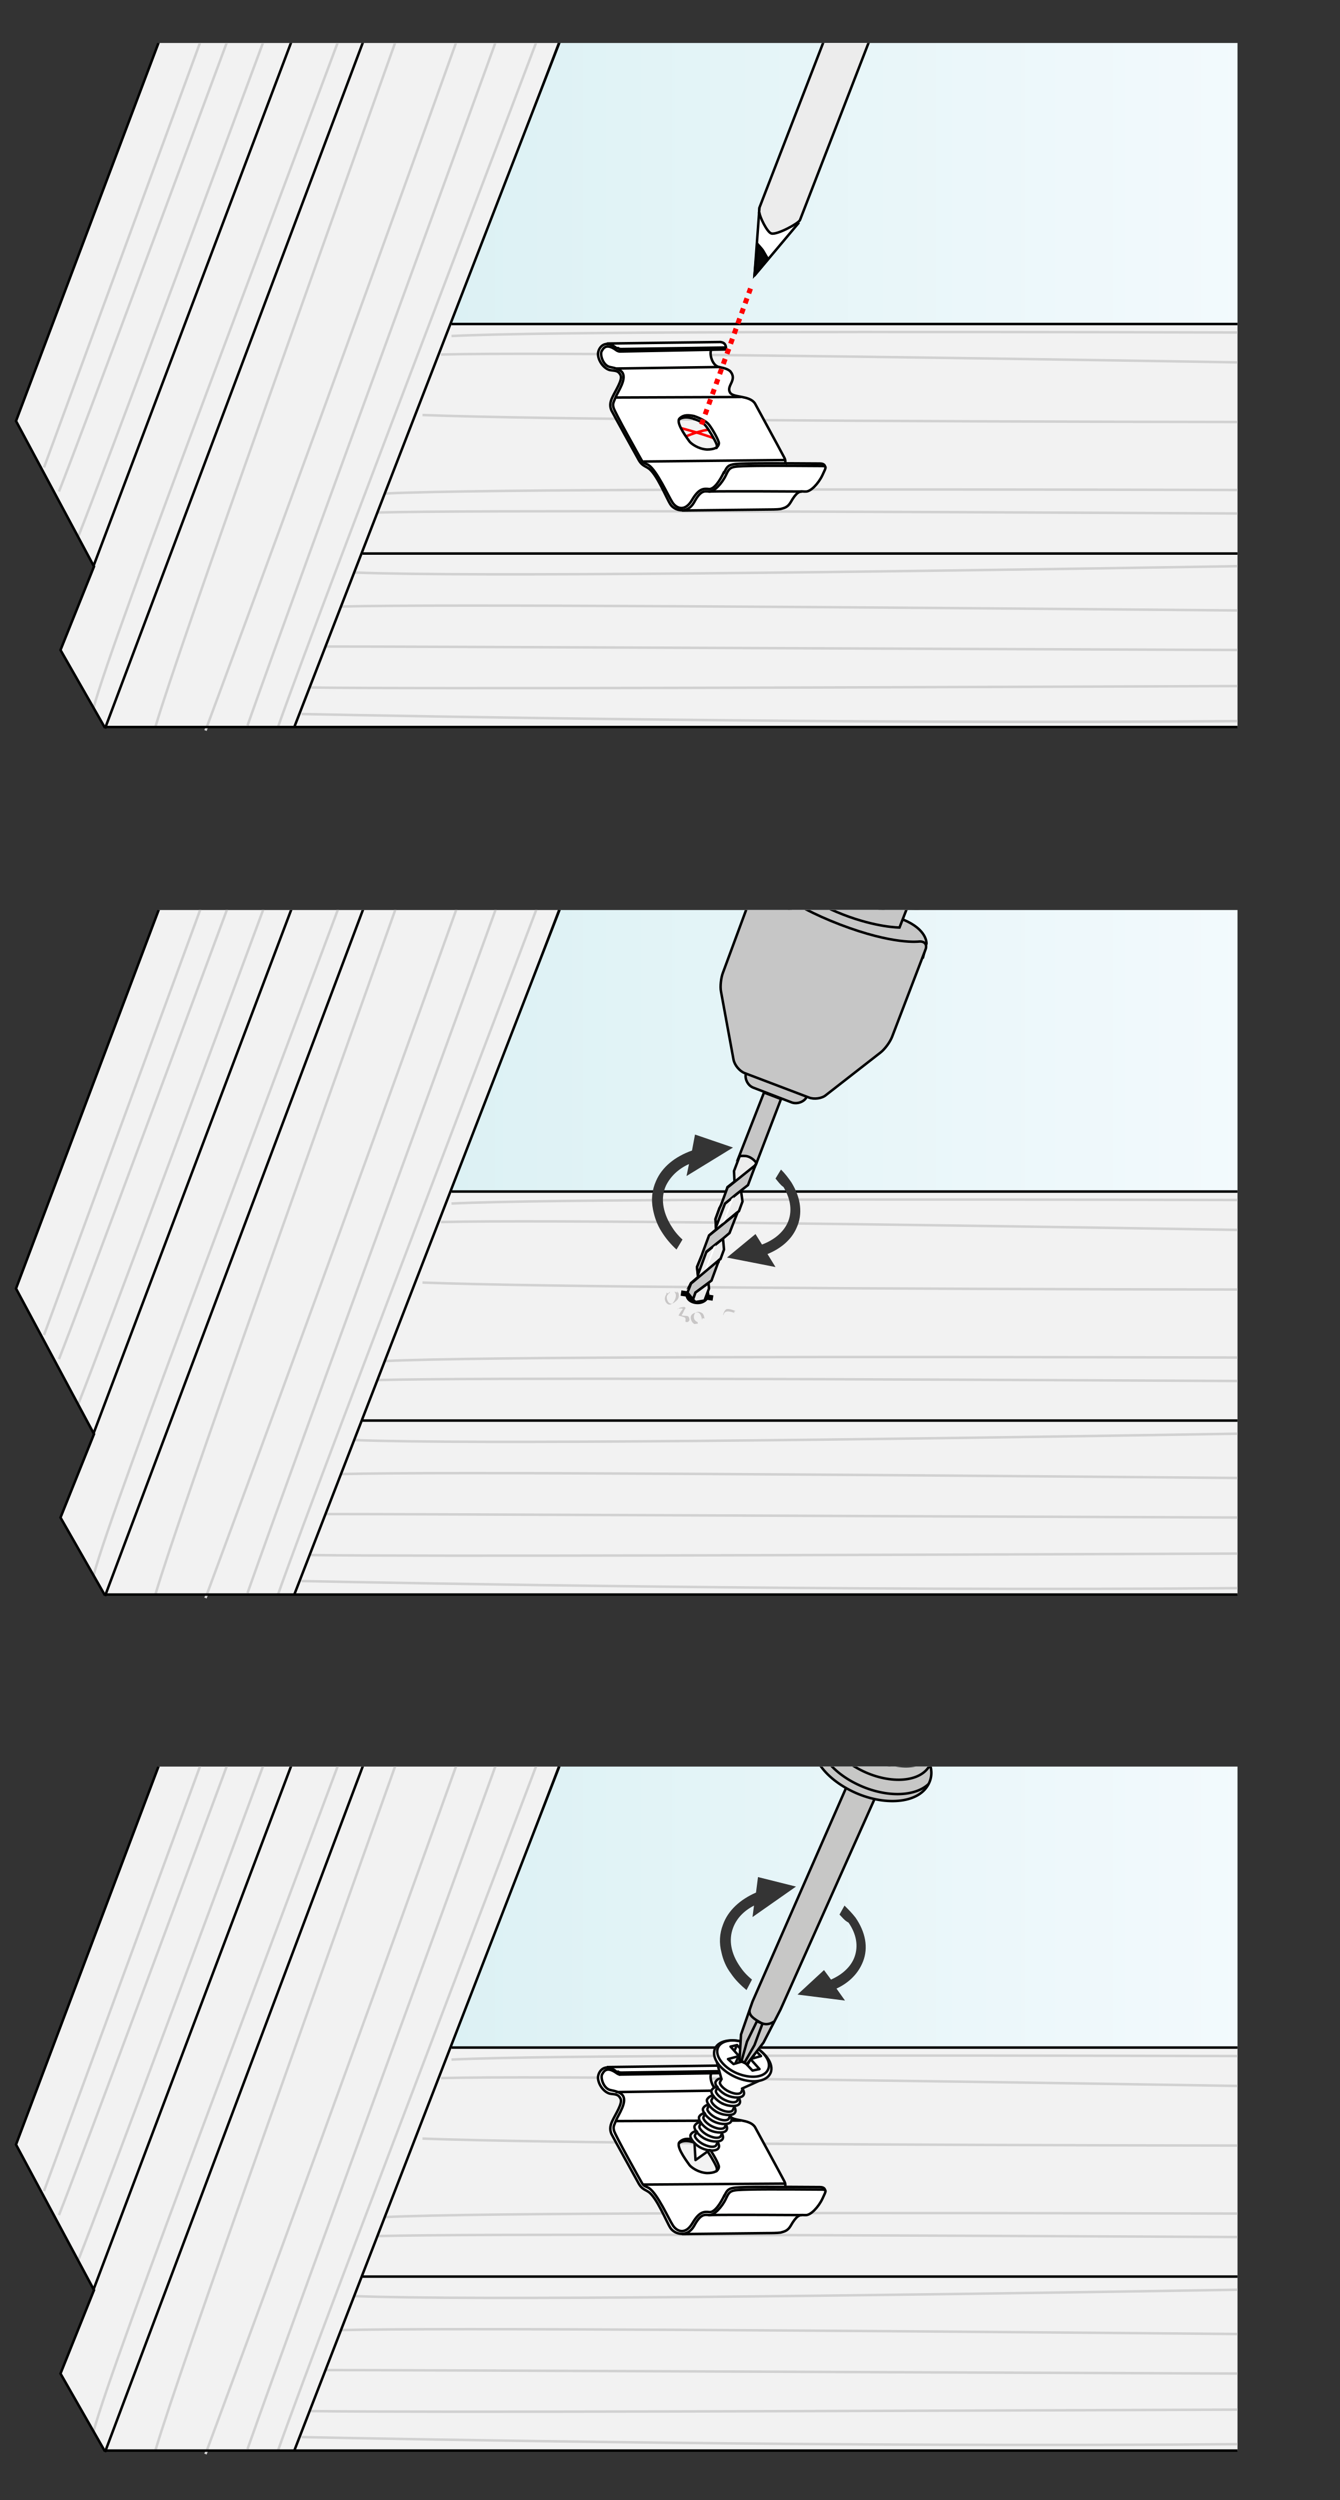
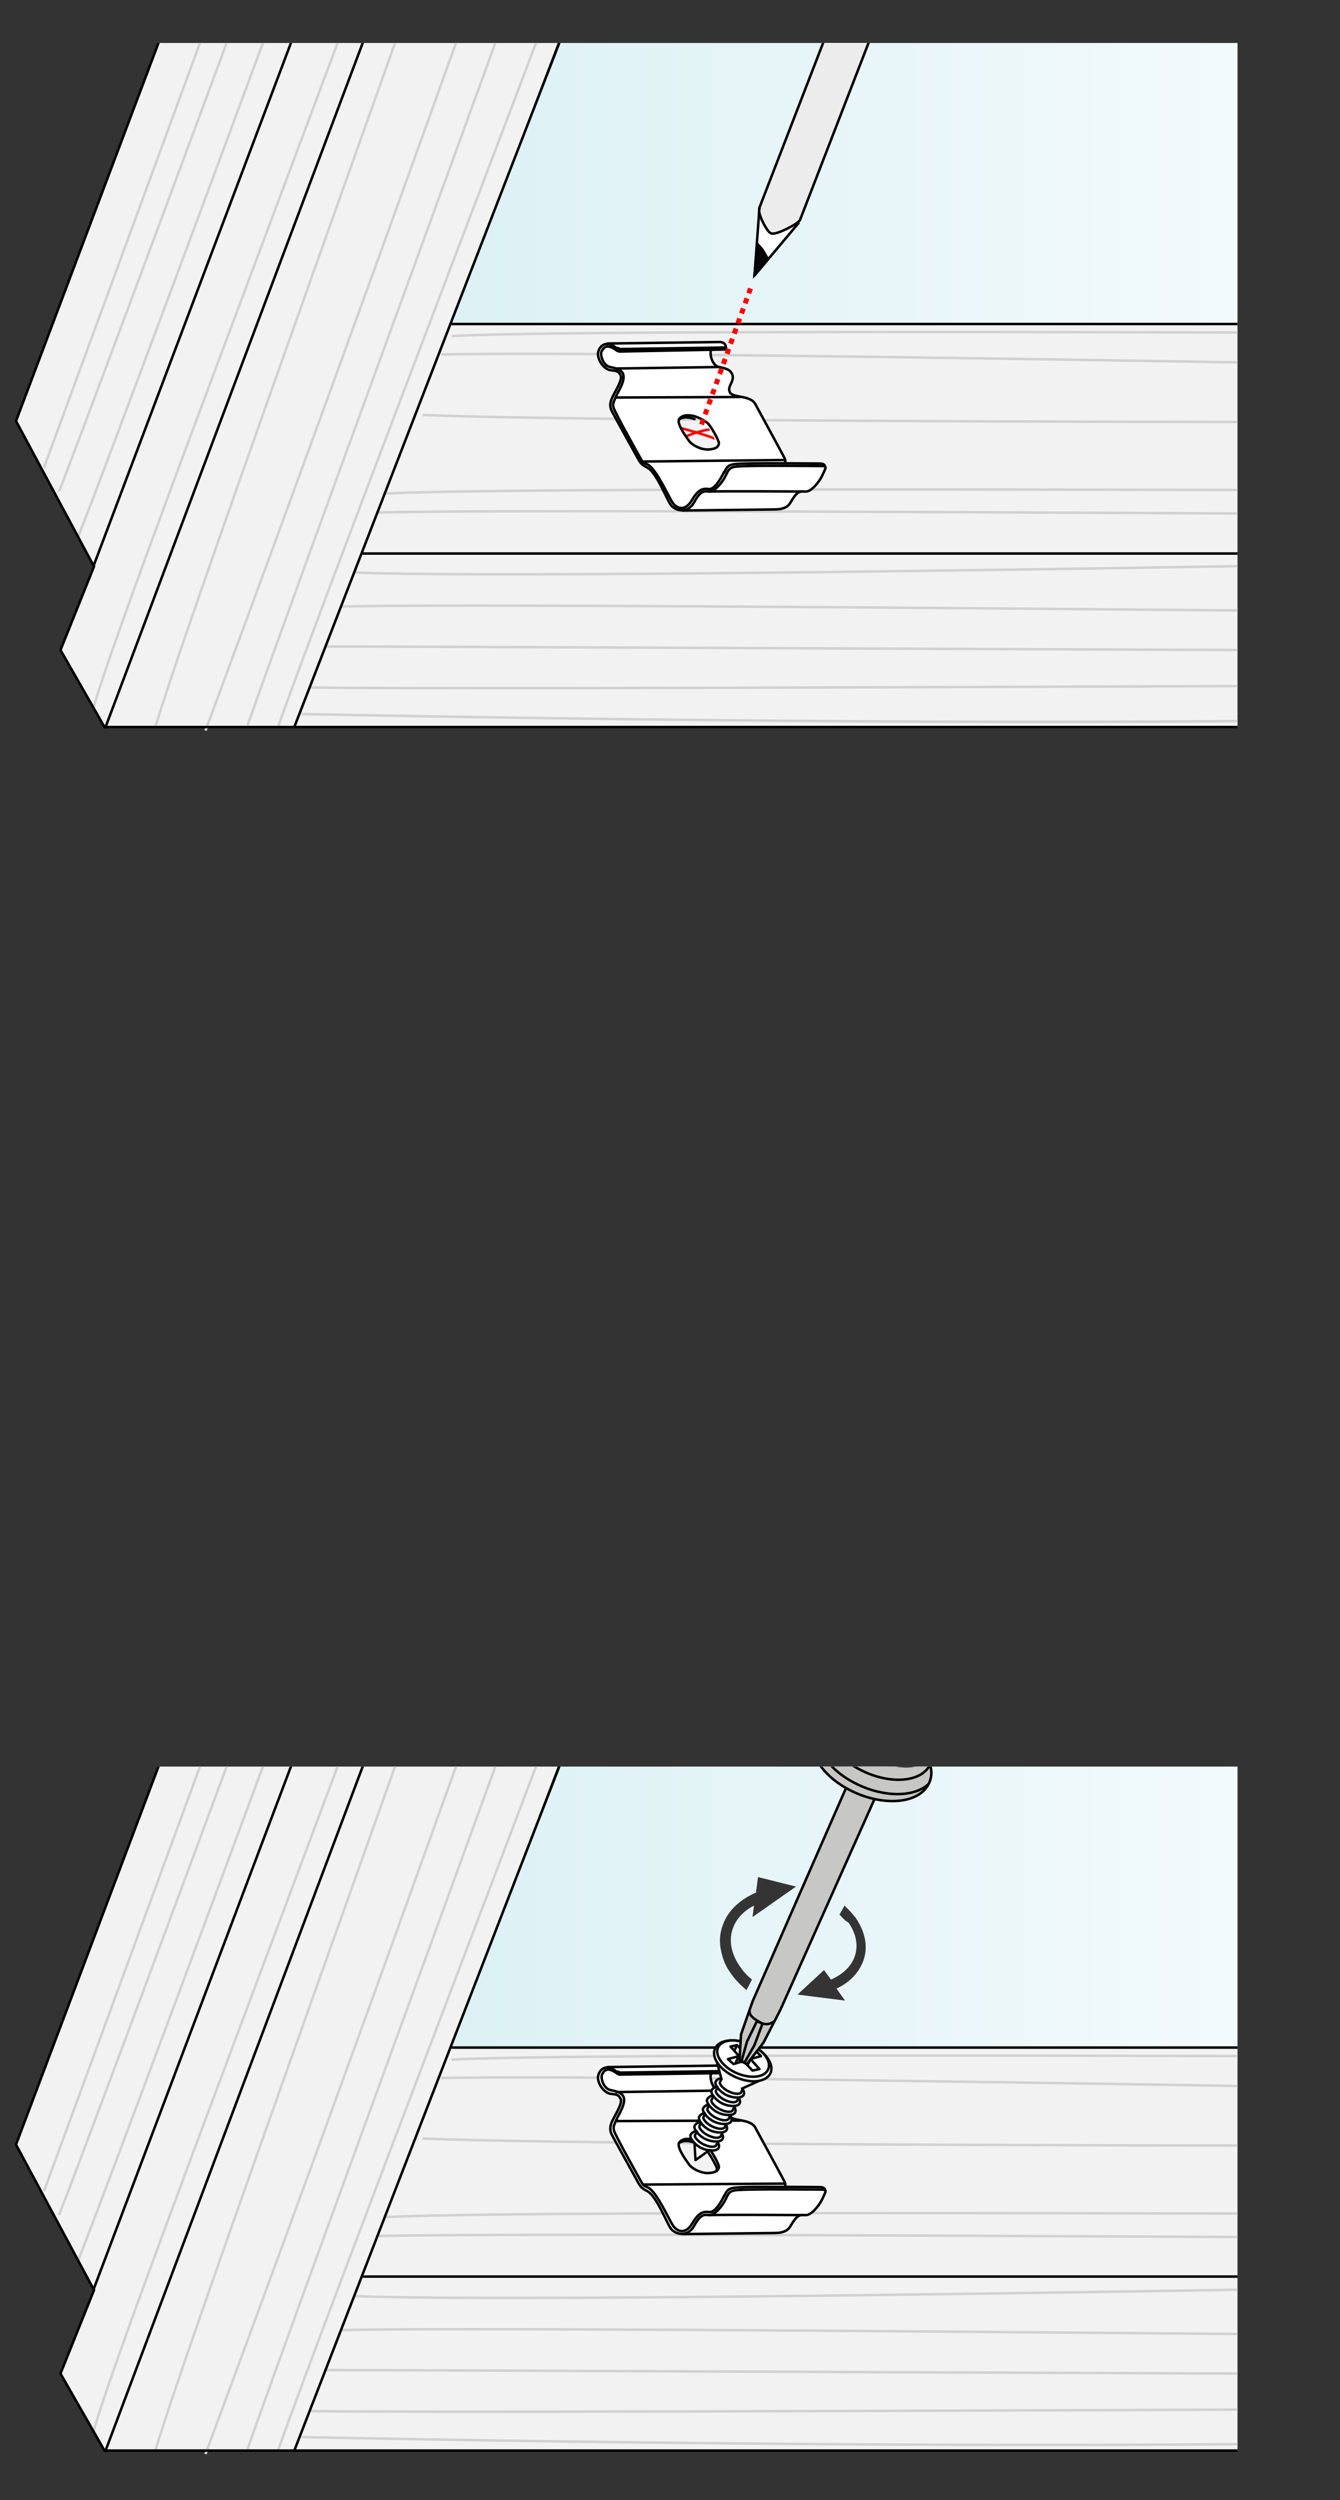
<svg xmlns="http://www.w3.org/2000/svg" xmlns:xlink="http://www.w3.org/1999/xlink" version="1.1" id="Ebene_1" x="0px" y="0px" width="268px" height="500px" viewBox="0 0 268 500" style="enable-background:new 0 0 268 500;" xml:space="preserve">
  <rect x="0" y="0" width="268" height="500" fill="#333333" stroke="none" />
  <style type="text/css">
	.st0{fill:none;stroke:#1D1E1C;stroke-width:0.5;stroke-linecap:round;stroke-linejoin:round;}
	.st1{fill:none;stroke:#010101;stroke-width:0.5;stroke-linecap:round;stroke-linejoin:round;stroke-miterlimit:10;}
	.st2{clip-path:url(#XMLID_00000148639634273744863000000013119000504214785942_);fill:url(#SVGID_1_);}
	.st3{clip-path:url(#XMLID_00000148639634273744863000000013119000504214785942_);}
	.st4{fill:#F2F2F2;}
	.st5{fill:none;stroke:#D1D1D1;stroke-width:0.5;}
	
		.st6{clip-path:url(#XMLID_00000148639634273744863000000013119000504214785942_);fill:none;stroke:#000100;stroke-width:0.5;stroke-miterlimit:10;}
	.st7{fill:#010101;}
	.st8{fill:#C8C6C6;}
	.st9{fill:none;stroke:#010101;stroke-width:1.089;}
	.st10{fill:#C6C6C6;stroke:#000000;stroke-width:0.5;stroke-miterlimit:10;}
	.st11{fill:#C6C6C6;}
	.st12{fill:none;stroke:#000000;stroke-width:0.5;stroke-miterlimit:10;}
	.st13{fill:#ECECEC;stroke:#1D1D1B;stroke-width:0.5;stroke-linecap:round;stroke-linejoin:round;stroke-miterlimit:10;}
	.st14{fill:#EDEDED;stroke:#000000;stroke-width:0.5;stroke-miterlimit:10;}
	.st15{fill:#FFFFFF;}
	.st16{fill:#343434;}
	
		.st17{clip-path:url(#XMLID_00000107575936456217742680000008132869676638914211_);fill:url(#SVGID_00000072958431704251580130000017691592413863873169_);}
	.st18{clip-path:url(#XMLID_00000107575936456217742680000008132869676638914211_);}
	
		.st19{clip-path:url(#XMLID_00000107575936456217742680000008132869676638914211_);fill:none;stroke:#000100;stroke-width:0.5;stroke-miterlimit:10;}
	
		.st20{clip-path:url(#XMLID_00000107575936456217742680000008132869676638914211_);fill:none;stroke:#FF0000;stroke-width:0.5;stroke-linecap:round;stroke-linejoin:round;stroke-miterlimit:10;}
	.st21{fill:none;stroke:#000100;stroke-width:0.5;stroke-linecap:round;stroke-linejoin:round;}
	.st22{fill:none;stroke:#000100;stroke-width:0.5;stroke-linecap:round;stroke-linejoin:round;stroke-miterlimit:10;}
	.st23{fill:none;stroke:#FF0000;stroke-miterlimit:10;stroke-dasharray:1.073,1.073,1.073;}
	.st24{fill:#FFFFFF;stroke:#000000;stroke-width:0.5;stroke-linejoin:round;stroke-miterlimit:10;}
	.st25{fill:#ECECEC;stroke:#000000;stroke-width:0.5;stroke-linecap:round;stroke-linejoin:round;stroke-miterlimit:10;}
	.st26{fill:#C6C6C5;stroke:#000000;stroke-width:0.5;stroke-linecap:round;stroke-linejoin:round;stroke-miterlimit:10;}
	.st27{fill:#060606;stroke:#000000;stroke-width:0.5;stroke-miterlimit:10;}
	
		.st28{clip-path:url(#XMLID_00000096021187329595259020000001434214710250489493_);fill:url(#SVGID_00000116219466684652330350000009791216817261897108_);}
	.st29{clip-path:url(#XMLID_00000096021187329595259020000001434214710250489493_);}
	
		.st30{clip-path:url(#XMLID_00000096021187329595259020000001434214710250489493_);fill:none;stroke:#000100;stroke-width:0.5;stroke-miterlimit:10;}
	.st31{fill:none;stroke:#0A0B0C;stroke-width:0.5;stroke-linecap:round;stroke-linejoin:round;stroke-miterlimit:10;}
	.st32{fill:#C7C7C6;stroke:#000000;stroke-width:0.5;stroke-linecap:round;stroke-linejoin:round;stroke-miterlimit:10;}
	.st33{fill:#C7C7C6;}
	.st34{fill:none;stroke:#020303;stroke-width:0.5;stroke-miterlimit:10;}
</style>
  <path class="st0" d="M-5.4,216.9" />
  <path class="st0" d="M202.5,217" />
  <path class="st1" d="M209.1,216.9" />
  <g>
    <defs>
-       <rect id="XMLID_00000075129595962112679800000010105906623831216289_" x="1.3" y="182" width="246.2" height="143" />
-     </defs>
+       </defs>
    <clipPath id="XMLID_00000119108507313645508370000016516456813355791767_">
      <use xlink:href="#XMLID_00000075129595962112679800000010105906623831216289_" style="overflow:visible;" />
    </clipPath>
    <linearGradient id="SVGID_1_" gradientUnits="userSpaceOnUse" x1="90.168" y1="187.056" x2="249.067" y2="187.056">
      <stop offset="0" style="stop-color:#DCF1F4" />
      <stop offset="6.713010e-07" style="stop-color:#DCF1F4" />
      <stop offset="1" style="stop-color:#F3FAFD" />
    </linearGradient>
    <polygon style="clip-path:url(#XMLID_00000119108507313645508370000016516456813355791767_);fill:url(#SVGID_1_);" points="   90.2,238.3 249.1,238.3 249.1,135.9 129.7,135.9  " />
    <g style="clip-path:url(#XMLID_00000119108507313645508370000016516456813355791767_);">
      <g>
        <g>
          <path class="st4" d="M53.4,124.5L3.2,257.7l15.6,29.2l-6.7,16.7l8.8,15.4h228.2l0.1-80.7h-159l43.2-113.9" />
        </g>
        <g>
          <path class="st5" d="M8.8,267c4.3-11.7,25.7-69.9,52.4-142.7 M77,272.2c18.3-0.9,93.3-0.9,172.3-0.7 M75.4,276      c20.3-0.5,95.1-0.2,174,0.2 M11.8,271.8c4.8-12.2,27.2-72.5,54.8-147.2 M15.7,280.7c5-12.6,29.1-77.4,58.2-156.3 M70.8,288      c23.6,0.9,99.3,0,178.5-1.3 M90.3,240.7c18.3-0.9,86.1-0.9,158.9-0.7 M88.2,244.4c20.3-0.5,88,0.4,161,1.6 M84.5,256.5      c23.5,0.9,91.7,1.3,164.7,1.4 M68.2,294.8c20.3-0.5,100.3,0.1,180.9,0.8 M65.1,302.8c19.3,0,100,0.4,184.4,0.7 M62.2,311      c23.8,0.3,104.8,0,187.1-0.3 M60.3,316.2c20.1,0.4,108.3,2.1,189.1,1.4 M55.6,318.9c9.1-25.8,55.8-147,73.3-194.6 M49.5,318.6      c11-31.2,47.8-131,62-171.1c0.1-0.1,3.3-9.2,8.2-23.2 M41.1,319.6c6.3-17,31.8-85.6,70.7-195.3 M18.7,315.1      C22.8,300,53.6,220,89,124.4 M31.1,318.8c5.1-17.1,31.8-91.4,68.5-194.5" />
        </g>
      </g>
    </g>
    <polyline style="clip-path:url(#XMLID_00000119108507313645508370000016516456813355791767_);fill:none;stroke:#000100;stroke-width:0.5;stroke-miterlimit:10;" points="   249.1,318.9 20.9,318.9 12.1,303.5 18.8,286.8 3.2,257.7 53.4,124.5  " />
    <line style="clip-path:url(#XMLID_00000119108507313645508370000016516456813355791767_);fill:none;stroke:#000100;stroke-width:0.5;stroke-miterlimit:10;" x1="249.1" y1="284.1" x2="72.5" y2="284.1" />
    <line style="clip-path:url(#XMLID_00000119108507313645508370000016516456813355791767_);fill:none;stroke:#000100;stroke-width:0.5;stroke-miterlimit:10;" x1="90.3" y1="238.3" x2="249.2" y2="238.3" />
    <line style="clip-path:url(#XMLID_00000119108507313645508370000016516456813355791767_);fill:none;stroke:#000100;stroke-width:0.5;stroke-miterlimit:10;" x1="18.7" y1="286.7" x2="80" y2="124.3" />
    <polyline style="clip-path:url(#XMLID_00000119108507313645508370000016516456813355791767_);fill:none;stroke:#000100;stroke-width:0.5;stroke-miterlimit:10;" points="   21,319.2 94,125 94.3,124.3  " />
    <line style="clip-path:url(#XMLID_00000119108507313645508370000016516456813355791767_);fill:none;stroke:#000100;stroke-width:0.5;stroke-miterlimit:10;" x1="58.9" y1="318.8" x2="134.2" y2="124.4" />
    <g style="clip-path:url(#XMLID_00000119108507313645508370000016516456813355791767_);">
      <g>
        <path class="st7" d="M141.7,259.6c-0.4,1-1.8,1.5-3.1,1.1c-1.3-0.4-1.8-1.5-1.3-2.4c0.6-1,1.9-1.5,3.1-1.1     C141.6,257.5,142.2,258.5,141.7,259.6z" />
        <path class="st8" d="M133.3,258.8c0,0-0.8,1,0.1,1.9c1,0.9,2.1-1.3,1.7-2s0-0.3,0-0.3l0.4,0.1l-0.2-0.4l0.4,0.5     c0,0,0.4,1-0.6,1.7c-0.9,0.8-1.4,0.3-1.6-0.2c-0.2-0.4-0.2-0.9,0-1.1c0.2-0.3,0.4-0.4,0.4-0.4l0.1-0.3l-0.4,0.4l-0.3-0.2     L133.3,258.8z" />
        <path class="st8" d="M139.5,264.4c0,0-0.9-0.3-0.7-1.3c0.2-1,1.2-0.8,1.6-0.5c0.4,0.2,0.5,1.1,0.5,1.1l-0.4-0.1l0,0.2l-0.1,0.1     c0,0-0.2-1.7-1.2-1.4c-0.9,0.2-1.2,0.7-1,1.4c0.2,0.7,0.7,0.9,0.7,0.9l0.7-0.1L139.5,264.4z" />
        <path class="st8" d="M145.4,261.8c0.6-0.1,1.7,0.4,1.7,0.4l-0.4,0.2l0.2,0.1l0,0.1c0,0-1.7-0.8-2.1,0.1     C144.4,263.8,144.7,261.9,145.4,261.8z" />
        <path class="st8" d="M135.3,261.8c0,0,1.5-0.3,1.2,0.1c-0.4,0.4-0.8,1.2-0.8,1.2s0.8,0.2,1,0.3c0.1,0,0.5,0.1,0.4,0.6     s0.2,0.4,0.4,0.4c0.2,0,0.4-0.4,0.4-0.4s0-0.7-0.4-0.8c-0.5-0.1-1.4,0-1.1-0.3c0.3-0.4,0.4-0.9,0.6-1.1c0.2-0.2,0.1-0.5-0.4-0.4     c-0.5,0.1-0.9,0.2-0.9,0.2l0.2,0l-0.3,0.2L135.3,261.8L135.3,261.8z" />
        <line class="st9" x1="136.2" y1="258.6" x2="142.6" y2="259.6" />
      </g>
      <g>
        <g>
          <path class="st10" d="M180.1,76L155,141.7l0.1,0c-0.1,0-0.1,0.1-0.1,0.2c-0.3,0.7,2,2.3,5.8,4.3l-3.5,9.6l37.1,14.1l3.5-9.6      c4.2,1.1,6.9,1.4,7.2,0.7c0-0.1,0-0.1,0-0.2l0.1,0" />
          <path class="st10" d="M185.3,188.7c0,0,0.2-2.8-4.7-4.8c-5-2-21.1-10.2-25.2-9.3c-4.1,0.9-3.9,1.9-3.9,1.9l20.9,17.8l12.2-2.8      L185.3,188.7z" />
          <path class="st10" d="M181.3,181.9l-1.4,3.6c0,0-4.6,0-11.3-2.6c-6.7-2.6-10.4-5.9-10.4-5.9l1.3-3.4L181.3,181.9z" />
          <path class="st10" d="M149.2,214.7c-0.3,0.8,0.2,2.3,1.4,2.8l7.8,3c1.2,0.4,2.6-0.3,2.9-1.1" />
          <g>
            <path class="st11" d="M144.6,194.5c-0.4,1-0.6,2.8-0.4,3.8l2.5,13.6c0.2,1.1,1.2,2.3,2.2,2.7l12.9,4.9c1,0.4,2.6,0.2,3.4-0.5       l10.9-8.5c0.9-0.7,1.9-2.1,2.3-3.1l6.7-17.5c0.4-1-0.2-1.7-1.3-1.6c0,0-5.1,0.7-15.8-3.4c-10.7-4.1-14.8-8.4-14.8-8.4       c-0.8-0.8-1.7-0.6-2.1,0.4L144.6,194.5z" />
            <path class="st12" d="M144.6,194.5c-0.4,1-0.6,2.8-0.4,3.8l2.5,13.6c0.2,1.1,1.2,2.3,2.2,2.7l12.9,4.9c1,0.4,2.6,0.2,3.4-0.5       l10.9-8.5c0.9-0.7,1.9-2.1,2.3-3.1l6.7-17.5c0.4-1-0.2-1.7-1.3-1.6c0,0-5.1,0.7-15.8-3.4c-10.7-4.1-14.8-8.4-14.8-8.4       c-0.8-0.8-1.7-0.6-2.1,0.4L144.6,194.5z" />
          </g>
          <path class="st10" d="M159.5,173.6c-5-3.7-7.7-8-6.4-11.2c1.1-3,0.7-8,0.7-8l1.3-3.5c0,0,11.3,7.8,21.6,11.7      c10.3,3.9,22.2,5,22.2,5l-1.3,3.5c0,0-3.7,3.5-4.8,6.5c-1.2,3.1-5.6,4.5-11.4,4.1C174.5,181.2,161.7,175.3,159.5,173.6z" />
          <path class="st10" d="M181.1,73.6l-26,68.1l-0.1,0.2c-0.6,1.5,9.8,9.9,23.6,15.2c13.8,5.3,25.9,5.4,26.4,3.9l0.1-0.2l4.2-11" />
          <path class="st13" d="M181.3,74.2" />
          <path class="st10" d="M201.2,128.8L195,145c-0.5,1.2-1.8,1.8-3,1.3l-17.5-6.7c-1.2-0.5-1.8-1.8-1.3-3l14.1-37.1      c0.3-0.8,1-1.3,1.7-1.4c0.4-0.1,0.8,0,1.2,0.1" />
          <path class="st10" d="M209.3,149.9l-2.6,6.7c0,0,1.6-1.4,4.6-1.4" />
          <g>
            <polygon class="st14" points="151.1,232.9 151.2,232.8 151.2,232.8 151.3,232.5 150.7,229.2 147.9,231.3 146.8,234.2        146.9,236.3 145.5,237.4 145.4,237.7 151,233.3 151.1,233 151.1,233      " />
            <polygon class="st14" points="144.8,249.9 144.6,247.7 140.3,251.2 139.4,253.4 139.6,255.4 138.2,256.6 138,257 143.7,252.4        143.8,252 144.1,251.8      " />
            <polygon class="st14" points="148.5,240.3 148.2,238.1 143.9,241.6 143.1,243.8 143.2,245.9 141.9,247 141.8,247.1        143.3,245.9 143.3,245.9 143.3,245.9 147.4,242.5 147.7,242.3 147.8,242.2      " />
            <path class="st10" d="M152.8,218.5l3.4,1.3l-4.9,12.8c0,0-0.8-1.2-2.1-1.4c-1.2-0.1-1.4,0.1-1.4,0.1L152.8,218.5z" />
            <g>
              <polygon class="st10" points="145.5,237.5 144.2,241 143.9,241.6 143.1,243.8 143.2,245.4 145,240.7 147.3,238.8 148.2,238.1         149.6,237 151.1,233       " />
              <polygon class="st15" points="144.7,244.9 146.8,239.4 146.3,239.8 144.3,245.1       " />
            </g>
            <g>
              <polygon class="st10" points="147.5,242.5 141.8,247.1 140.5,250.6 140.3,251.2 139.4,253.4 139.6,254.9 141.3,250.3         143.7,248.4 144.6,247.7 145.9,246.6       " />
              <polygon class="st15" points="141.1,254.5 143.2,249 142.7,249.4 140.7,254.7       " />
            </g>
            <g>
              <polygon class="st10" points="138.6,259.9 137.5,258.5 138.2,256.7 143.8,252 142.3,256.1 139.1,258.5       " />
            </g>
            <polygon class="st14" points="141.7,256.6 141.8,257.7 140.9,260.1 139.1,260.4 138.6,259.9 139.1,258.5      " />
          </g>
        </g>
      </g>
      <g>
        <path class="st16" d="M146.6,229.5l-9.3,5.7l0.5-2.4c-2.2,1-3.7,2.5-4.6,4.3c-1.1,2.4-0.7,5.2,1,8c0.6,1,1.3,1.9,2.3,2.8l-1.2,2     c-1.2-1.1-2.2-2.3-3-3.6c-0.9-1.4-1.4-2.9-1.7-4.4c-0.4-2-0.2-3.9,0.6-5.7c1.2-2.8,3.8-4.9,7.2-6.1l0.6-3.2L146.6,229.5z" />
      </g>
      <g>
        <path class="st16" d="M155.1,235.7l1.1-1.8c0.8,0.8,1.5,1.7,2.1,2.6c1.9,3.1,2.3,6.3,1,9.1c-1,2.3-3.1,4.1-5.8,5.2l1.6,2.6     l-9.7-1.9l5.7-4.7l1.3,2.1c2.4-0.9,4.2-2.4,5.1-4.3c1-2.2,0.7-4.7-0.8-7.2C156.1,237,155.6,236.3,155.1,235.7z" />
      </g>
    </g>
  </g>
  <g>
    <defs>
      <rect id="XMLID_00000139271207989501031940000003479484536609725114_" x="1.3" y="8.6" width="246.2" height="143" />
    </defs>
    <clipPath id="XMLID_00000047758209519760073670000005236735793555330721_">
      <use xlink:href="#XMLID_00000139271207989501031940000003479484536609725114_" style="overflow:visible;" />
    </clipPath>
    <linearGradient id="SVGID_00000035503359419922905340000001391932260494351805_" gradientUnits="userSpaceOnUse" x1="90.168" y1="13.581" x2="249.067" y2="13.581">
      <stop offset="0" style="stop-color:#DCF1F4" />
      <stop offset="6.713010e-07" style="stop-color:#DCF1F4" />
      <stop offset="1" style="stop-color:#F3FAFD" />
    </linearGradient>
    <polygon style="clip-path:url(#XMLID_00000047758209519760073670000005236735793555330721_);fill:url(#SVGID_00000035503359419922905340000001391932260494351805_);" points="   90.2,64.8 249.1,64.8 249.1,-37.6 129.7,-37.6  " />
    <g style="clip-path:url(#XMLID_00000047758209519760073670000005236735793555330721_);">
      <g>
        <g>
          <path class="st4" d="M53.4-49L3.2,84.2l15.6,29.2l-6.7,16.7l8.8,15.4h228.2l0.1-80.7h-159l43.2-113.9" />
        </g>
        <g>
          <path class="st5" d="M8.8,93.5c4.3-11.7,25.7-69.9,52.4-142.7 M77,98.7c18.3-0.9,93.3-0.9,172.3-0.7 M75.4,102.5      c20.3-0.5,95.1-0.2,174,0.2 M11.8,98.3C16.6,86.1,39,25.8,66.6-48.9 M15.7,107.2c5-12.6,29.1-77.4,58.2-156.3 M70.8,114.5      c23.6,0.9,99.3,0,178.5-1.3 M90.3,67.2c18.3-0.9,86.1-0.9,158.9-0.7 M88.2,70.9c20.3-0.5,88,0.4,161,1.6 M84.5,83      c23.5,0.9,91.7,1.3,164.7,1.4 M68.2,121.3c20.3-0.5,100.3,0.1,180.9,0.8 M65.1,129.3c19.3,0,100,0.4,184.4,0.7 M62.2,137.5      c23.8,0.3,104.8,0,187.1-0.3 M60.3,142.8c20.1,0.4,108.3,2.1,189.1,1.4 M55.6,145.4c9.1-25.8,55.8-147,73.3-194.6 M49.5,145.1      c11-31.2,47.8-131,62-171.1c0.1-0.1,3.3-9.2,8.2-23.2 M41.1,146.1c6.3-17,31.8-85.6,70.7-195.3 M18.7,141.6      C22.8,126.5,53.6,46.5,89-49.1 M31.1,145.3c5.1-17.1,31.8-91.4,68.5-194.5" />
        </g>
      </g>
    </g>
    <polyline style="clip-path:url(#XMLID_00000047758209519760073670000005236735793555330721_);fill:none;stroke:#000100;stroke-width:0.5;stroke-miterlimit:10;" points="   249.1,145.4 20.9,145.4 12.1,130 18.8,113.3 3.2,84.2 53.4,-49  " />
    <line style="clip-path:url(#XMLID_00000047758209519760073670000005236735793555330721_);fill:none;stroke:#000100;stroke-width:0.5;stroke-miterlimit:10;" x1="249.1" y1="110.7" x2="72.5" y2="110.7" />
    <line style="clip-path:url(#XMLID_00000047758209519760073670000005236735793555330721_);fill:none;stroke:#000100;stroke-width:0.5;stroke-miterlimit:10;" x1="90.3" y1="64.8" x2="249.2" y2="64.8" />
    <line style="clip-path:url(#XMLID_00000047758209519760073670000005236735793555330721_);fill:none;stroke:#000100;stroke-width:0.5;stroke-miterlimit:10;" x1="18.7" y1="113.2" x2="80" y2="-49.2" />
    <polyline style="clip-path:url(#XMLID_00000047758209519760073670000005236735793555330721_);fill:none;stroke:#000100;stroke-width:0.5;stroke-miterlimit:10;" points="   21,145.7 94,-48.5 94.3,-49.2  " />
    <line style="clip-path:url(#XMLID_00000047758209519760073670000005236735793555330721_);fill:none;stroke:#000100;stroke-width:0.5;stroke-miterlimit:10;" x1="58.9" y1="145.3" x2="134.2" y2="-49.1" />
    <path style="clip-path:url(#XMLID_00000047758209519760073670000005236735793555330721_);fill:none;stroke:#FF0000;stroke-width:0.5;stroke-linecap:round;stroke-linejoin:round;stroke-miterlimit:10;" d="   M134.6,85.2c0,0,7.3,1.8,10.2,3.3" />
    <path style="clip-path:url(#XMLID_00000047758209519760073670000005236735793555330721_);fill:none;stroke:#FF0000;stroke-width:0.5;stroke-linecap:round;stroke-linejoin:round;stroke-miterlimit:10;" d="   M135.1,88.3c0,0,5.3-3.1,10-2.5" />
    <g style="clip-path:url(#XMLID_00000047758209519760073670000005236735793555330721_);">
      <path class="st15" d="M164.3,92.7c-1.1,0-7.2-0.1-7.2-0.1s0.2-0.3-0.2-1c-0.3-0.5-3.2-5.9-5.6-10.4c-1-1.8-3.7-1.8-4.8-2.3    c-0.3-0.1-0.9-1.2-0.3-2c1.3-1.9-0.6-3-1-3.1c-1.4-0.4-2.1-0.5-2.8-1.9c-0.4-0.9-0.2-1.8-0.2-1.8l2.9-0.2c0,0,0.7-1.5-1.6-1.5    c-4,0-22,0.3-22,0.3c-2.8,1.1-1.6,3-1.3,3.6c1.3,2.5,3.3,1.2,4,2.6c0.4,0.8-0.5,2.5-1,3.3c-1,1.5-1.1,3.1-1.1,3.1l0.6,1.6    c0,0,5.5,9.8,5.6,10c0.1,0.1,0.7,0.3,1,0.4c0.3,0.1,0.7,0.3,0.9,0.6c0.5,0.7,1.1,1.7,1.1,1.7s2.3,4.6,2.8,5.3    c0.5,0.7,2.4,1.2,2.4,1.2s18.7-0.1,19.3-0.2c0.6-0.1,1.1,0,2.3-1.4c0.7-0.8,1.5-1.9,1.5-1.9s0.7-0.3,1.9-0.3    c1.2,0,2.6-2.4,3.3-3.8C165,94.2,165.4,92.7,164.3,92.7z M142.6,89.8c-0.7,0.2-2.9,0.3-4.5-1.3c-1.2-1.2-2.2-3.4-2.2-3.4    s-0.4-1.1-0.1-1.4s1.3-0.9,3.8,0.2s3.2,3.9,3.6,4.5S143.3,89.7,142.6,89.8z" />
      <g>
        <path class="st21" d="M144.8,94.6c0.8-1.7,0.9-1.8,4.5-1.9c3.7-0.1,14.7,0,14.7,0c1,0,1,0.6,1,0.6 M145.2,69.5     c0.1,0.5-0.3,0.4-0.3,0.4L124,70.3c-0.1,0-0.4,0-0.8-0.3c-2.1-1.5-2.6-0.2-2.9,0.3c-0.3,0.7,0.3,2.8,1.7,3.1     c1,0.2,1.8,0.4,2.3,0.9c1.3,1.3-0.8,4.1-1.2,5.2c-0.4,1-0.6,1.2-0.4,2c0.2,0.9,5.2,9.8,5.6,10.5c0.4,0.7,0.7,0.6,1.4,1     c1.7,1.1,4,6.3,4.8,7.5c0.8,1.2,2.5,1.9,3.9-0.5s2.4-2.3,3.4-2.2c1,0.1,2.2-1.7,3-3.4 M142.2,70.1c-0.3,0.7,0.2,3,1.6,3.3     c1,0.2,1.8,0.4,2.3,0.9 M148.1,79.4l-24.8,0.1 M143.9,73.4l-20.6,0.3 M121.5,68.7l22.6-0.3c0.6,0.1,1,0.3,1.1,1.1l-20.8,0.3     c-0.5,0-0.5,0-0.8-0.2 M157.3,92.7c-0.5-0.2,0-0.3-0.4-1.1c-0.4-0.8-5.9-10.9-5.9-10.9c-1.1-1.7-4.4-1.1-5-2.2     c-0.8-1.4,1.6-2.5,0-4.3" />
        <line class="st22" x1="128.8" y1="92.3" x2="156.9" y2="92" />
        <path class="st22" d="M136.5,102.1l17.2-0.2l0.2,0c0,0,1.6,0,2.2-0.1c0.7-0.2,1.4-0.3,2-1.3c1.2-2.1,1.8-2.3,2.7-2.2l0.3,0     c1,0.1,2.6-1.6,3.4-3.3c0.8-1.7,0.9-1.8-0.3-1.8c0,0-10.7-0.1-14.4,0c-3.7,0.1-3.8,0.1-4.6,1.8c-0.8,1.7-2.4,3.4-3.4,3.3     c-1-0.1-1.7-0.2-3,2.2c-1.4,2.4-3.9,1.6-4.7,0.4c-0.8-1.2-2.8-6.3-4.5-7.3c-0.6-0.4-1.2-0.5-1.8-1.5c-0.5-0.9-5.1-9.2-5.5-10     c-0.3-0.7-0.4-1.5,0.2-2.7c0.6-1.3,2.1-3.5,1.6-4.4c-0.5-1-1.2-0.8-2.2-1c-1.3-0.4-2.3-2-2.3-3.2c0-1.2,1.4-3.2,3.8-1.1" />
        <path class="st22" d="M160.3,98.3c0,0-14.8-0.1-18.5,0" />
      </g>
      <path class="st22" d="M138.8,83.2c-1.1-0.2-2-0.3-2.8,0.4c-0.1,0.1-0.2,0.2-0.2,0.3c-0.5,1,1.9,4.1,2.1,4.4    c0.3,0.4,1.7,1.5,3.5,1.6c0.7,0,1.3-0.1,1.7-0.3c0.1,0,0.1-0.1,0.2-0.1c0.4-0.3,0.6-0.8,0.4-1.2c-0.2-0.7-1.5-3-2.1-3.6    C140.9,84,139.4,83.4,138.8,83.2z" />
-       <path class="st22" d="M143.3,89.6c0.1-0.2,0.1-0.5,0-0.8c-0.3-0.8-1.6-3-2.2-3.7c-0.5-0.6-1.6-1.1-2.3-1.3" />
      <path class="st22" d="M135.8,83.9c0.8-0.6,1.9-0.5,3.1-0.1" />
      <line class="st21" x1="123.9" y1="70.2" x2="123.9" y2="69.8" />
    </g>
    <g style="clip-path:url(#XMLID_00000047758209519760073670000005236735793555330721_);">
      <line class="st23" x1="140.3" y1="84.9" x2="150.1" y2="57.7" />
      <g>
        <polyline class="st24" points="159.8,44.5 150.9,55.1 151.9,41.5    " />
        <path class="st25" d="M177.1-23.7l-25.2,65.2l-0.1,1.1h0.1c0,0.6,1.5,3.9,2.4,4.1c1.1,0.3,5.4-2,5.7-2.7l0,0l26.2-67.7" />
        <path class="st26" d="M177.2-23.8c0,0.1,0,0.2,0,0.3c0,0.5,0.2,1,0.5,1.5c1.2,1.5,3.9,2.1,5.9,1.4c1-0.4,1.7-1,2-1.7l-4.9,12.9     c-0.3,0.7-1,1.4-2,1.7c-2,0.8-4.7,0.1-5.9-1.4c-0.6-0.8-0.8-1.6-0.5-2.3L177.2-23.8" />
        <path class="st27" d="M153.6,51.8c0,0-0.5-0.8-1-1.7c-0.1-0.2-1.1-1.3-1.1-1.3l-0.6,6.2L153.6,51.8z" />
      </g>
    </g>
  </g>
  <g>
    <defs>
      <rect id="XMLID_00000048502860150132177610000014946840675569874842_" x="1.3" y="353.3" width="246.2" height="143" />
    </defs>
    <clipPath id="XMLID_00000103974899356772123870000011402448300835688359_">
      <use xlink:href="#XMLID_00000048502860150132177610000014946840675569874842_" style="overflow:visible;" />
    </clipPath>
    <linearGradient id="SVGID_00000111899621347559302040000009581048370151405188_" gradientUnits="userSpaceOnUse" x1="90.168" y1="358.265" x2="249.067" y2="358.265">
      <stop offset="0" style="stop-color:#DCF1F4" />
      <stop offset="6.713010e-07" style="stop-color:#DCF1F4" />
      <stop offset="1" style="stop-color:#F3FAFD" />
    </linearGradient>
    <polygon style="clip-path:url(#XMLID_00000103974899356772123870000011402448300835688359_);fill:url(#SVGID_00000111899621347559302040000009581048370151405188_);" points="   90.2,409.5 249.1,409.5 249.1,307.1 129.7,307.1  " />
    <g style="clip-path:url(#XMLID_00000103974899356772123870000011402448300835688359_);">
      <g>
        <g>
          <path class="st4" d="M53.4,295.7L3.2,428.9l15.6,29.2l-6.7,16.7l8.8,15.4h228.2l0.1-80.7h-159l43.2-113.9" />
        </g>
        <g>
          <path class="st5" d="M8.8,438.2c4.3-11.7,25.7-69.9,52.4-142.7 M77,443.4c18.3-0.9,93.3-0.9,172.3-0.7 M75.4,447.2      c20.3-0.5,95.1-0.2,174,0.2 M11.8,443c4.8-12.2,27.2-72.5,54.8-147.2 M15.7,451.9c5-12.6,29.1-77.4,58.2-156.3 M70.8,459.2      c23.6,0.9,99.3,0,178.5-1.3 M90.3,411.9c18.3-0.9,86.1-0.9,158.9-0.7 M88.2,415.6c20.3-0.5,88,0.4,161,1.6 M84.5,427.7      c23.5,0.9,91.7,1.3,164.7,1.4 M68.2,466c20.3-0.5,100.3,0.1,180.9,0.8 M65.1,474c19.3,0,100,0.4,184.4,0.7 M62.2,482.2      c23.8,0.3,104.8,0,187.1-0.3 M60.3,487.4c20.1,0.4,108.3,2.1,189.1,1.4 M55.6,490.1c9.1-25.8,55.8-147,73.3-194.6 M49.5,489.8      c11-31.2,47.8-131,62-171.1c0.1-0.1,3.3-9.2,8.2-23.2 M41.1,490.8c6.3-17,31.8-85.6,70.7-195.3 M18.7,486.3      c4.1-15.1,34.9-95.1,70.3-190.7 M31.1,490c5.1-17.1,31.8-91.4,68.5-194.5" />
        </g>
      </g>
    </g>
    <polyline style="clip-path:url(#XMLID_00000103974899356772123870000011402448300835688359_);fill:none;stroke:#000100;stroke-width:0.5;stroke-miterlimit:10;" points="   249.1,490.1 20.9,490.1 12.1,474.7 18.8,458 3.2,428.9 53.4,295.7  " />
    <line style="clip-path:url(#XMLID_00000103974899356772123870000011402448300835688359_);fill:none;stroke:#000100;stroke-width:0.5;stroke-miterlimit:10;" x1="249.1" y1="455.3" x2="72.5" y2="455.3" />
    <line style="clip-path:url(#XMLID_00000103974899356772123870000011402448300835688359_);fill:none;stroke:#000100;stroke-width:0.5;stroke-miterlimit:10;" x1="90.3" y1="409.5" x2="249.2" y2="409.5" />
    <line style="clip-path:url(#XMLID_00000103974899356772123870000011402448300835688359_);fill:none;stroke:#000100;stroke-width:0.5;stroke-miterlimit:10;" x1="18.7" y1="457.9" x2="80" y2="295.5" />
    <polyline style="clip-path:url(#XMLID_00000103974899356772123870000011402448300835688359_);fill:none;stroke:#000100;stroke-width:0.5;stroke-miterlimit:10;" points="   21,490.4 94,296.2 94.3,295.5  " />
    <line style="clip-path:url(#XMLID_00000103974899356772123870000011402448300835688359_);fill:none;stroke:#000100;stroke-width:0.5;stroke-miterlimit:10;" x1="58.9" y1="490" x2="134.2" y2="295.6" />
    <g style="clip-path:url(#XMLID_00000103974899356772123870000011402448300835688359_);">
      <path class="st15" d="M164.3,437.4c-1.1,0-7.2-0.1-7.2-0.1s0.2-0.3-0.2-1c-0.3-0.5-3.2-5.9-5.6-10.4c-1-1.8-3.7-1.8-4.8-2.3    c-0.3-0.1-0.9-1.2-0.3-2c1.3-1.9-0.6-3-1-3.1c-1.4-0.4-2.1-0.5-2.8-1.9c-0.4-0.9-0.2-1.8-0.2-1.8l2.9-0.2c0,0,0.7-1.5-1.6-1.5    c-4,0-22,0.3-22,0.3c-2.8,1.1-1.6,3-1.3,3.6c1.3,2.5,3.3,1.2,4,2.6c0.4,0.8-0.5,2.5-1,3.3c-1,1.5-1.1,3.1-1.1,3.1l0.6,1.6    c0,0,5.5,9.8,5.6,10c0.1,0.1,0.7,0.3,1,0.4c0.3,0.1,0.7,0.3,0.9,0.6c0.5,0.7,1.1,1.7,1.1,1.7s2.3,4.6,2.8,5.3    c0.5,0.7,2.4,1.2,2.4,1.2s18.7-0.1,19.3-0.2c0.6-0.1,1.1,0,2.3-1.4c0.7-0.8,1.5-1.9,1.5-1.9s0.7-0.3,1.9-0.3    c1.2,0,2.6-2.4,3.3-3.8C165,438.8,165.4,437.4,164.3,437.4z M142.6,434.5c-0.7,0.2-2.9,0.3-4.5-1.3c-1.2-1.2-2.2-3.4-2.2-3.4    s-0.4-1.1-0.1-1.4s1.3-0.9,3.8,0.2s3.2,3.9,3.6,4.5S143.3,434.3,142.6,434.5z" />
      <g>
        <path class="st21" d="M144.8,439.3c0.8-1.7,0.9-1.8,4.5-1.9c3.7-0.1,14.7,0,14.7,0c1,0,1,0.6,1,0.6 M145.2,414.2     c0.1,0.5-0.3,0.4-0.3,0.4l-20.8,0.3c-0.1,0-0.4,0-0.8-0.3c-2.1-1.5-2.6-0.2-2.9,0.3c-0.3,0.7,0.3,2.8,1.7,3.1     c1,0.2,1.8,0.4,2.3,0.9c1.3,1.3-0.8,4.1-1.2,5.2c-0.4,1-0.6,1.2-0.4,2c0.2,0.9,5.2,9.8,5.6,10.5c0.4,0.7,0.7,0.6,1.4,1     c1.7,1.1,4,6.3,4.8,7.5c0.8,1.2,2.5,1.9,3.9-0.5s2.4-2.3,3.4-2.2c1,0.1,2.2-1.7,3-3.4 M142.2,414.8c-0.3,0.7,0.2,3,1.6,3.3     c1,0.2,1.8,0.4,2.3,0.9 M148.1,424.1l-24.8,0.1 M143.9,418.1l-20.6,0.3 M121.5,413.4l22.6-0.3c0.6,0.1,1,0.3,1.1,1.1l-20.8,0.3     c-0.5,0-0.5,0-0.8-0.2 M157.3,437.4c-0.5-0.2,0-0.3-0.4-1.1c-0.4-0.8-5.9-10.9-5.9-10.9c-1.1-1.7-4.4-1.1-5-2.2     c-0.8-1.4,1.6-2.5,0-4.3" />
        <line class="st22" x1="128.8" y1="436.9" x2="156.9" y2="436.7" />
        <path class="st22" d="M136.5,446.8l17.2-0.2l0.2,0c0,0,1.6,0,2.2-0.1c0.7-0.2,1.4-0.3,2-1.3c1.2-2.1,1.8-2.3,2.7-2.2l0.3,0     c1,0.1,2.6-1.6,3.4-3.3c0.8-1.7,0.9-1.8-0.3-1.8c0,0-10.7-0.1-14.4,0c-3.7,0.1-3.8,0.1-4.6,1.8c-0.8,1.7-2.4,3.4-3.4,3.3     c-1-0.1-1.7-0.2-3,2.2c-1.4,2.4-3.9,1.6-4.7,0.4c-0.8-1.2-2.8-6.3-4.5-7.3c-0.6-0.4-1.2-0.5-1.8-1.5c-0.5-0.9-5.1-9.2-5.5-10     c-0.3-0.7-0.4-1.5,0.2-2.7c0.6-1.3,2.1-3.5,1.6-4.4c-0.5-1-1.2-0.8-2.2-1c-1.3-0.4-2.3-2-2.3-3.2c0-1.2,1.4-3.2,3.8-1.1" />
        <path class="st22" d="M160.3,443c0,0-14.8-0.1-18.5,0" />
      </g>
      <path class="st22" d="M138.8,427.9c-1.1-0.2-2-0.3-2.8,0.4c-0.1,0.1-0.2,0.2-0.2,0.3c-0.5,1,1.9,4.1,2.1,4.4    c0.3,0.4,1.7,1.5,3.5,1.6c0.7,0,1.3-0.1,1.7-0.3c0.1,0,0.1-0.1,0.2-0.1c0.4-0.3,0.6-0.8,0.4-1.2c-0.2-0.7-1.5-3-2.1-3.6    C140.9,428.6,139.4,428,138.8,427.9z" />
      <path class="st22" d="M143.3,434.2c0.1-0.2,0.1-0.5,0-0.8c-0.3-0.8-1.6-3-2.2-3.7c-0.5-0.6-1.6-1.1-2.3-1.3" />
      <path class="st22" d="M135.8,428.6c0.8-0.6,1.9-0.5,3.1-0.1" />
      <line class="st21" x1="123.9" y1="414.9" x2="123.9" y2="414.5" />
    </g>
    <g style="clip-path:url(#XMLID_00000103974899356772123870000011402448300835688359_);">
      <path class="st15" d="M138.8,428.4c-0.6-0.5-0.9-1.2-0.6-1.5c0.2-0.3,1-0.7,1-0.7s-0.4-0.9-0.1-1.2c0.3-0.3,0.9-0.6,0.9-0.6    s-0.5-0.7-0.2-1.1c0.3-0.4,0.5-0.5,0.7-0.6c0.3-0.1,0.3-0.1,0.3-0.1s-0.4-0.6-0.1-1.1c0.2-0.6,1-0.7,1-0.7s-0.6-0.7-0.2-1.2    c0.4-0.5,1-0.7,1-0.7s-0.7-0.8,0-1.3c0.7-0.5,0.8-0.5,0.8-0.5s-0.5-1,0.1-1.3c0.6-0.3,0.8-0.3,0.8-0.3l-0.9-3.4    c0,0-0.8-1.4-0.2-2.8c0.6-1.4,3.2-2.2,6.9-0.6c3.7,1.6,4.7,4.2,4,5.9c-0.7,1.7-2.8,1.4-2.8,1.4l-2.7,1.5c0,0,0.9,0.8,0.3,1.2    c-0.6,0.4-1.1,0.6-1.1,0.6s0.7,0.9,0.3,1.2c-0.4,0.3-1.1,0.6-1.1,0.6s0.7,1.1,0.2,1.4c-0.5,0.3-1,0.4-1,0.4s0.7,1.1,0.1,1.4    c-0.6,0.3-0.9,0.3-0.9,0.3s0.7,0.9,0.1,1.4c-0.6,0.5-0.9,0.3-0.9,0.3s0.8,1.1,0.1,1.5c-0.8,0.4-0.9,0.3-0.9,0.3s0.7,1,0.1,1.5    c-0.6,0.4-1.8,0.2-1.8,0.2l-2.6,2L138.8,428.4z" />
      <g>
        <g>
          <path class="st31" d="M142.4,419.1c-0.6,0.2-0.9,0.6-1,0.8c-0.2,0.6,0.9,2,2.2,2.6c1.5,0.7,3.1,0.6,3.4,0      c0.2-0.3,0.1-0.7-0.1-1.1" />
          <path class="st31" d="M142.7,419.2l-0.4,0.8c-0.2,0.4,0.7,1.4,1.8,1.9c1.3,0.6,2.1,0.5,2.4,0.2l0.3-0.6" />
          <path class="st31" d="M141.7,420.9c-0.8,0.2-1,0.6-1.1,0.8c-0.2,0.6,0.9,2,2.2,2.6c1.5,0.7,3.1,0.6,3.4,0      c0.2-0.3,0.1-0.7-0.1-1.1" />
          <path class="st31" d="M141.8,421l-0.3,0.7c-0.2,0.4,0.7,1.4,1.8,1.9c1.3,0.6,2.1,0.5,2.4,0.2l0.3-0.6" />
          <path class="st31" d="M140.9,422.6c-0.8,0.2-1,0.6-1.1,0.8c0,0.1,0,0.2,0,0.4c0.2,0.7,1.1,1.7,2.1,2.2c1.5,0.7,3.1,0.6,3.4,0      c0.2-0.3,0.1-0.7-0.1-1.1" />
          <path class="st31" d="M141,422.7l-0.3,0.7c-0.2,0.4,0.7,1.4,1.8,1.9c1.3,0.6,2.1,0.5,2.4,0.2l0.3-0.6" />
          <path class="st31" d="M144.1,415.7c-0.6,0-0.9,0.5-1,0.7c-0.2,0.6,0.9,2,2.2,2.6c1.5,0.7,3.1,0.6,3.4,0c0.2-0.3,0.1-0.7-0.1-1.1      " />
          <path class="st31" d="M144.3,415.8l-0.3,0.6c-0.2,0.4,0.7,1.4,1.8,1.9c1.3,0.6,2.1,0.5,2.4,0.2l0.3-0.6" />
          <path class="st31" d="M144.5,420.7c1.5,0.7,3.1,0.6,3.4,0c0.2-0.3,0.1-0.7-0.1-1.1" />
          <path class="st31" d="M143.4,417.3c-0.8,0.2-1,0.6-1.1,0.8c-0.2,0.6,0.9,2,2.2,2.6" />
          <path class="st31" d="M143.5,417.4l-0.3,0.7c-0.2,0.4,0.7,1.4,1.8,1.9c1.3,0.6,2.1,0.5,2.4,0.2l0.3-0.6" />
          <path class="st31" d="M140,424.4c-0.8,0.2-1,0.6-1.1,0.8c-0.2,0.6,0.9,2,2.2,2.6c1.5,0.7,3.1,0.6,3.4,0c0.2-0.3,0.1-0.7-0.1-1.1      " />
          <path class="st31" d="M140.2,424.5l-0.3,0.7c-0.2,0.4,0.7,1.4,1.8,1.9c1.3,0.6,2.1,0.5,2.4,0.2l0.3-0.6" />
          <path class="st31" d="M139.2,426.2c-0.8,0.2-1,0.6-1.1,0.8c-0.2,0.6,0.9,2,2.2,2.6c1.5,0.7,3.1,0.6,3.4,0      c0.2-0.3,0.1-0.7-0.1-1.1" />
          <path class="st31" d="M139.4,426.3L139,427c-0.2,0.4,0.7,1.4,1.8,1.9c1.3,0.6,2.1,0.5,2.4,0.2l0.3-0.6" />
          <path class="st31" d="M138.9,428.6l0.2,3.4l2.8-2" />
          <g>
            <line class="st31" x1="148.4" y1="417.7" x2="151.7" y2="416.2" />
            <line class="st31" x1="144.3" y1="415.8" x2="143.4" y2="412.5" />
            <path class="st31" d="M148.1,417.8" />
            <path class="st31" d="M144.4,416" />
          </g>
        </g>
        <path class="st31" d="M154.1,414.6c-0.8,1.8-3.9,2.2-7,0.8c-3.1-1.4-4.9-3.9-4.1-5.7c0.8-1.8,3.9-2.2,7-0.8     C153,410.2,154.9,412.8,154.1,414.6z" />
        <path class="st31" d="M153.6,413.9c-0.7,1.6-3.5,1.9-6.3,0.7c-2.7-1.2-4.4-3.5-3.7-5.1c0.7-1.6,3.5-1.9,6.3-0.7     C152.7,410,154.4,412.3,153.6,413.9z" />
        <polygon class="st31" points="151.2,410.2 149.1,410.8 147.4,409 146.1,409.3 147.8,411.2 145.6,411.8 146.7,412.8 148.7,412.2      150.5,414.1 151.9,413.8 150.1,411.8 152.2,411.2    " />
        <line class="st31" x1="147.1" y1="412.6" x2="147.7" y2="411.3" />
        <line class="st31" x1="148.4" y1="412.3" x2="149.1" y2="410.8" />
        <line class="st31" x1="149.5" y1="413" x2="150.1" y2="411.8" />
-         <line class="st31" x1="150.5" y1="411.6" x2="151.2" y2="410.2" />
        <line class="st31" x1="146.9" y1="410.1" x2="147.4" y2="409" />
      </g>
    </g>
    <g style="clip-path:url(#XMLID_00000103974899356772123870000011402448300835688359_);">
      <g>
        <path class="st16" d="M159.2,377.3l-8.7,6.1l0.3-2.3c-2.1,1.1-3.5,2.6-4.2,4.5c-0.9,2.4-0.4,5.1,1.4,7.7c0.6,0.9,1.4,1.8,2.4,2.6     l-1.1,2.1c-1.2-1-2.3-2.1-3.1-3.3c-1-1.3-1.6-2.8-1.9-4.2c-0.5-1.9-0.4-3.8,0.3-5.6c1-2.8,3.4-5,6.6-6.4l0.4-3.1L159.2,377.3z" />
      </g>
      <g>
        <path class="st16" d="M167.9,382.9l1-1.8c0.8,0.8,1.5,1.5,2.2,2.4c2,2.9,2.6,6,1.5,8.8c-0.9,2.3-2.7,4.2-5.3,5.4l1.7,2.4     l-9.5-1.2l5.3-4.9l1.4,1.9c2.3-1,4-2.6,4.7-4.5c0.8-2.2,0.4-4.6-1.2-6.9C168.9,384.1,168.4,383.4,167.9,382.9z" />
      </g>
      <g>
        <polyline class="st32" points="194.6,315.7 156.1,401.9 152.7,408.5 149.4,412.8 147.9,412.1 148.2,406.9 150.5,400.3      188.6,313.3    " />
      </g>
      <g>
        <g>
          <path class="st33" d="M171.6,358.8c2.6,1.1,7.6,2.1,10.4,1c2.7-1.1,4.1-2.6,4.2-4.5c0.1-2-0.3-1.9-0.3-1.9s0.5-1,0.6-1.4      c0.1-0.4,0.1-0.4,0.1-0.4s0.6-0.4,0.9-1.4c0.3-1,0.1-1,0.1-1s1.8-0.6,2.5-1.4c0.7-0.8,0.9-0.9,2.1-3.7      c1.2-2.8,25.6-56.9,25.6-56.9s0.3-1,0.3-1.3c0.1-0.3,0.1-0.4,0.1-0.4s1.1-1.5,0.8-3c-0.2-1.5-0.4-1.9-0.4-1.9s0.5-0.6,0.7-1.3      c0.1-0.7,0.2-0.9,0.2-0.9s2.3-0.8,3.2-3.2c0.8-2.4,0.3-7.3-8.2-11.7c-7.8-4-13.5-0.2-13.8,0c0,0-1.7,1.6-1.7,3.1      c0,1.5,0.3,2.6,0.3,2.6s-0.8,1.1-0.9,1.6c-0.1,0.5-0.2,0.9-0.2,0.9s-1.8,1.1-2.5,2.2c-0.6,1-0.7,2.4-0.7,2.4s-0.5,0.4-0.7,1.2      c-0.1,0.8-0.1,0.5-0.1,0.5l-0.2,0.3l-26.2,58.2c0,0-0.4,1.4-0.1,2.5c0.3,1.2,0.6,1.8,0.6,1.8s-0.2,0.2-0.5,0.5      c-0.3,0.3-0.3,0.3-0.3,0.3s-0.3,0.3-0.5,0.7c-0.2,0.4-0.5,1.3-0.8,1.4c-0.2,0.1-0.8,0.4-1.7,1c-0.9,0.6-1.4,1.7-1.6,2      c-0.1,0.4-0.7,1.6-0.3,3C163.1,351.2,164.1,355.7,171.6,358.8z" />
          <line class="st34" x1="194.5" y1="277.3" x2="167.7" y2="336.9" />
          <g>
            <path class="st34" d="M191.3,346.1c-0.1,0.4-0.4,0.7-0.6,1c-2.6,3.4-9.7,3.5-15.8,0.1c-6.1-3.4-8.9-8.8-6.3-12.3" />
            <path class="st34" d="M192.3,344c-0.2,0.3-0.3,0.6-0.5,0.9c-2.6,3.4-9.7,3.5-15.8,0.1c-5.8-3.1-8.6-8.2-6.6-11.7" />
            <path class="st34" d="M186.1,353.2c0.4,1.6,0.1,3.1-0.9,4.4c-2.6,3.4-9.7,3.5-15.8,0.1c-6.1-3.4-8.4-8.6-5.7-12.1       c0.7-0.8,1.5-1.4,2.6-1.9" />
            <path class="st34" d="M185.7,356.8c-3,2.8-9.5,2.7-15.3-0.5c-5.6-3.1-7.9-7.8-6.2-11.2" />
            <path class="st34" d="M186.5,351.5c-0.1,0.8-0.3,1.5-0.9,2.1c-2.3,3.1-8.6,3.1-14,0.1c-5.4-2.9-7.3-7.6-5-10.6       c0.4-0.6,0.3-1.2,1-1.6" />
            <path class="st34" d="M187.7,349.1c-0.1,0.7-0.3,1.3-0.8,1.9c-2.2,2.9-8.2,3-13.4,0.1c-5.2-2.8-7.6-7.5-5.3-10.5" />
            <path class="st34" d="M187.2,349.3c-2.2,2.8-7.9,2.8-13,0.1c-4.1-2.3-6.4-5.8-5.8-8.5" />
            <path class="st34" d="M218.3,285.5c-0.1,1-0.4,1.9-1,2.7c-2.6,3.4-9.7,3.5-15.8,0.1c-6.1-3.4-8.9-8.8-6.3-12.3" />
            <path class="st34" d="M218.7,280.5c0.7,1.9,0.5,3.7-0.6,5.1c-2.6,3.4-9.7,3.5-15.8,0.1c-6.1-3.4-8.9-8.8-6.3-12.3       c0.6-0.7,1.3-1.2,2.1-1.7" />
            <path class="st34" d="M219.5,278.5c-0.1,0.4-0.4,1.9-0.9,2.2c-3.2,2-8.4,1.3-13.5-1.5c-3.7-2.1-6.3-4.9-6.9-7.6       c-0.1-0.3,0.4-1.2,1.4-2.1" />
            <path class="st34" d="M221.2,274" />
            <path class="st34" d="M200.2,264.4c-2.6,3.5,0.2,9,6.3,12.3c6.1,3.4,13.2,3.3,15.8-0.1c1.1-1.4,1.2-3.2,0.6-5.1       c0,0-1.7-4.8-8-7.6C208.6,261,203,261.1,200.2,264.4z" />
            <line class="st34" x1="218" y1="286.9" x2="191.2" y2="346.4" />
            <path class="st34" d="M180.3,338.7l19.4-43.4c0.4-0.8-0.4-2-1.5-2.7l-1.5-0.8c-1.2-0.7-2.5-0.6-2.9,0.3l-19.4,43.3       c-0.4,0.8,0.4,2,1.5,2.7l1.5,0.8C178.7,339.7,179.9,339.5,180.3,338.7z" />
            <path class="st34" d="M171.7,334.5l20.2-44.7c0.2-0.5,0.1-1.2-0.2-1.6l0,0c-0.3-0.5-0.7-0.4-0.9,0l-20.3,44.8       c-0.2,0.5-0.1,1.2,0.2,1.6l0,0C171.1,335,171.5,335,171.7,334.5z" />
            <path class="st34" d="M192.9,340.3l19.2-42.2c0.2-0.4-0.2-0.7-1-0.7l0,0c-0.7,0-1.5,0.5-1.7,0.8l-19.2,42.2       c-0.2,0.4,0.2,0.7,1,0.7l0,0C192,341.1,192.7,340.7,192.9,340.3z" />
            <path class="st34" d="M188.4,339.9l19.3-42.2c0.4-0.8-0.3-1.5-1.5-1.6l-1.9-0.2c-1.1-0.1-2.4,0.5-2.8,1.3l-19.3,42.2       c-0.4,0.8,0.3,1.5,1.5,1.6l1.9,0.2C186.8,341.3,188.1,340.7,188.4,339.9z" />
          </g>
        </g>
      </g>
      <g>
        <path class="st32" d="M151.4,404.2l-2,4.1l-1.1,3.9l0.6,0.3l2-3.5l1.6-4.3C152.5,404.7,151.7,404.4,151.4,404.2z" />
      </g>
      <g>
        <path class="st34" d="M154.8,404.3c0,0-1.3,1-2.7,0.2c-1.4-0.8-2.3-1.4-2.2-2.5" />
      </g>
    </g>
  </g>
</svg>